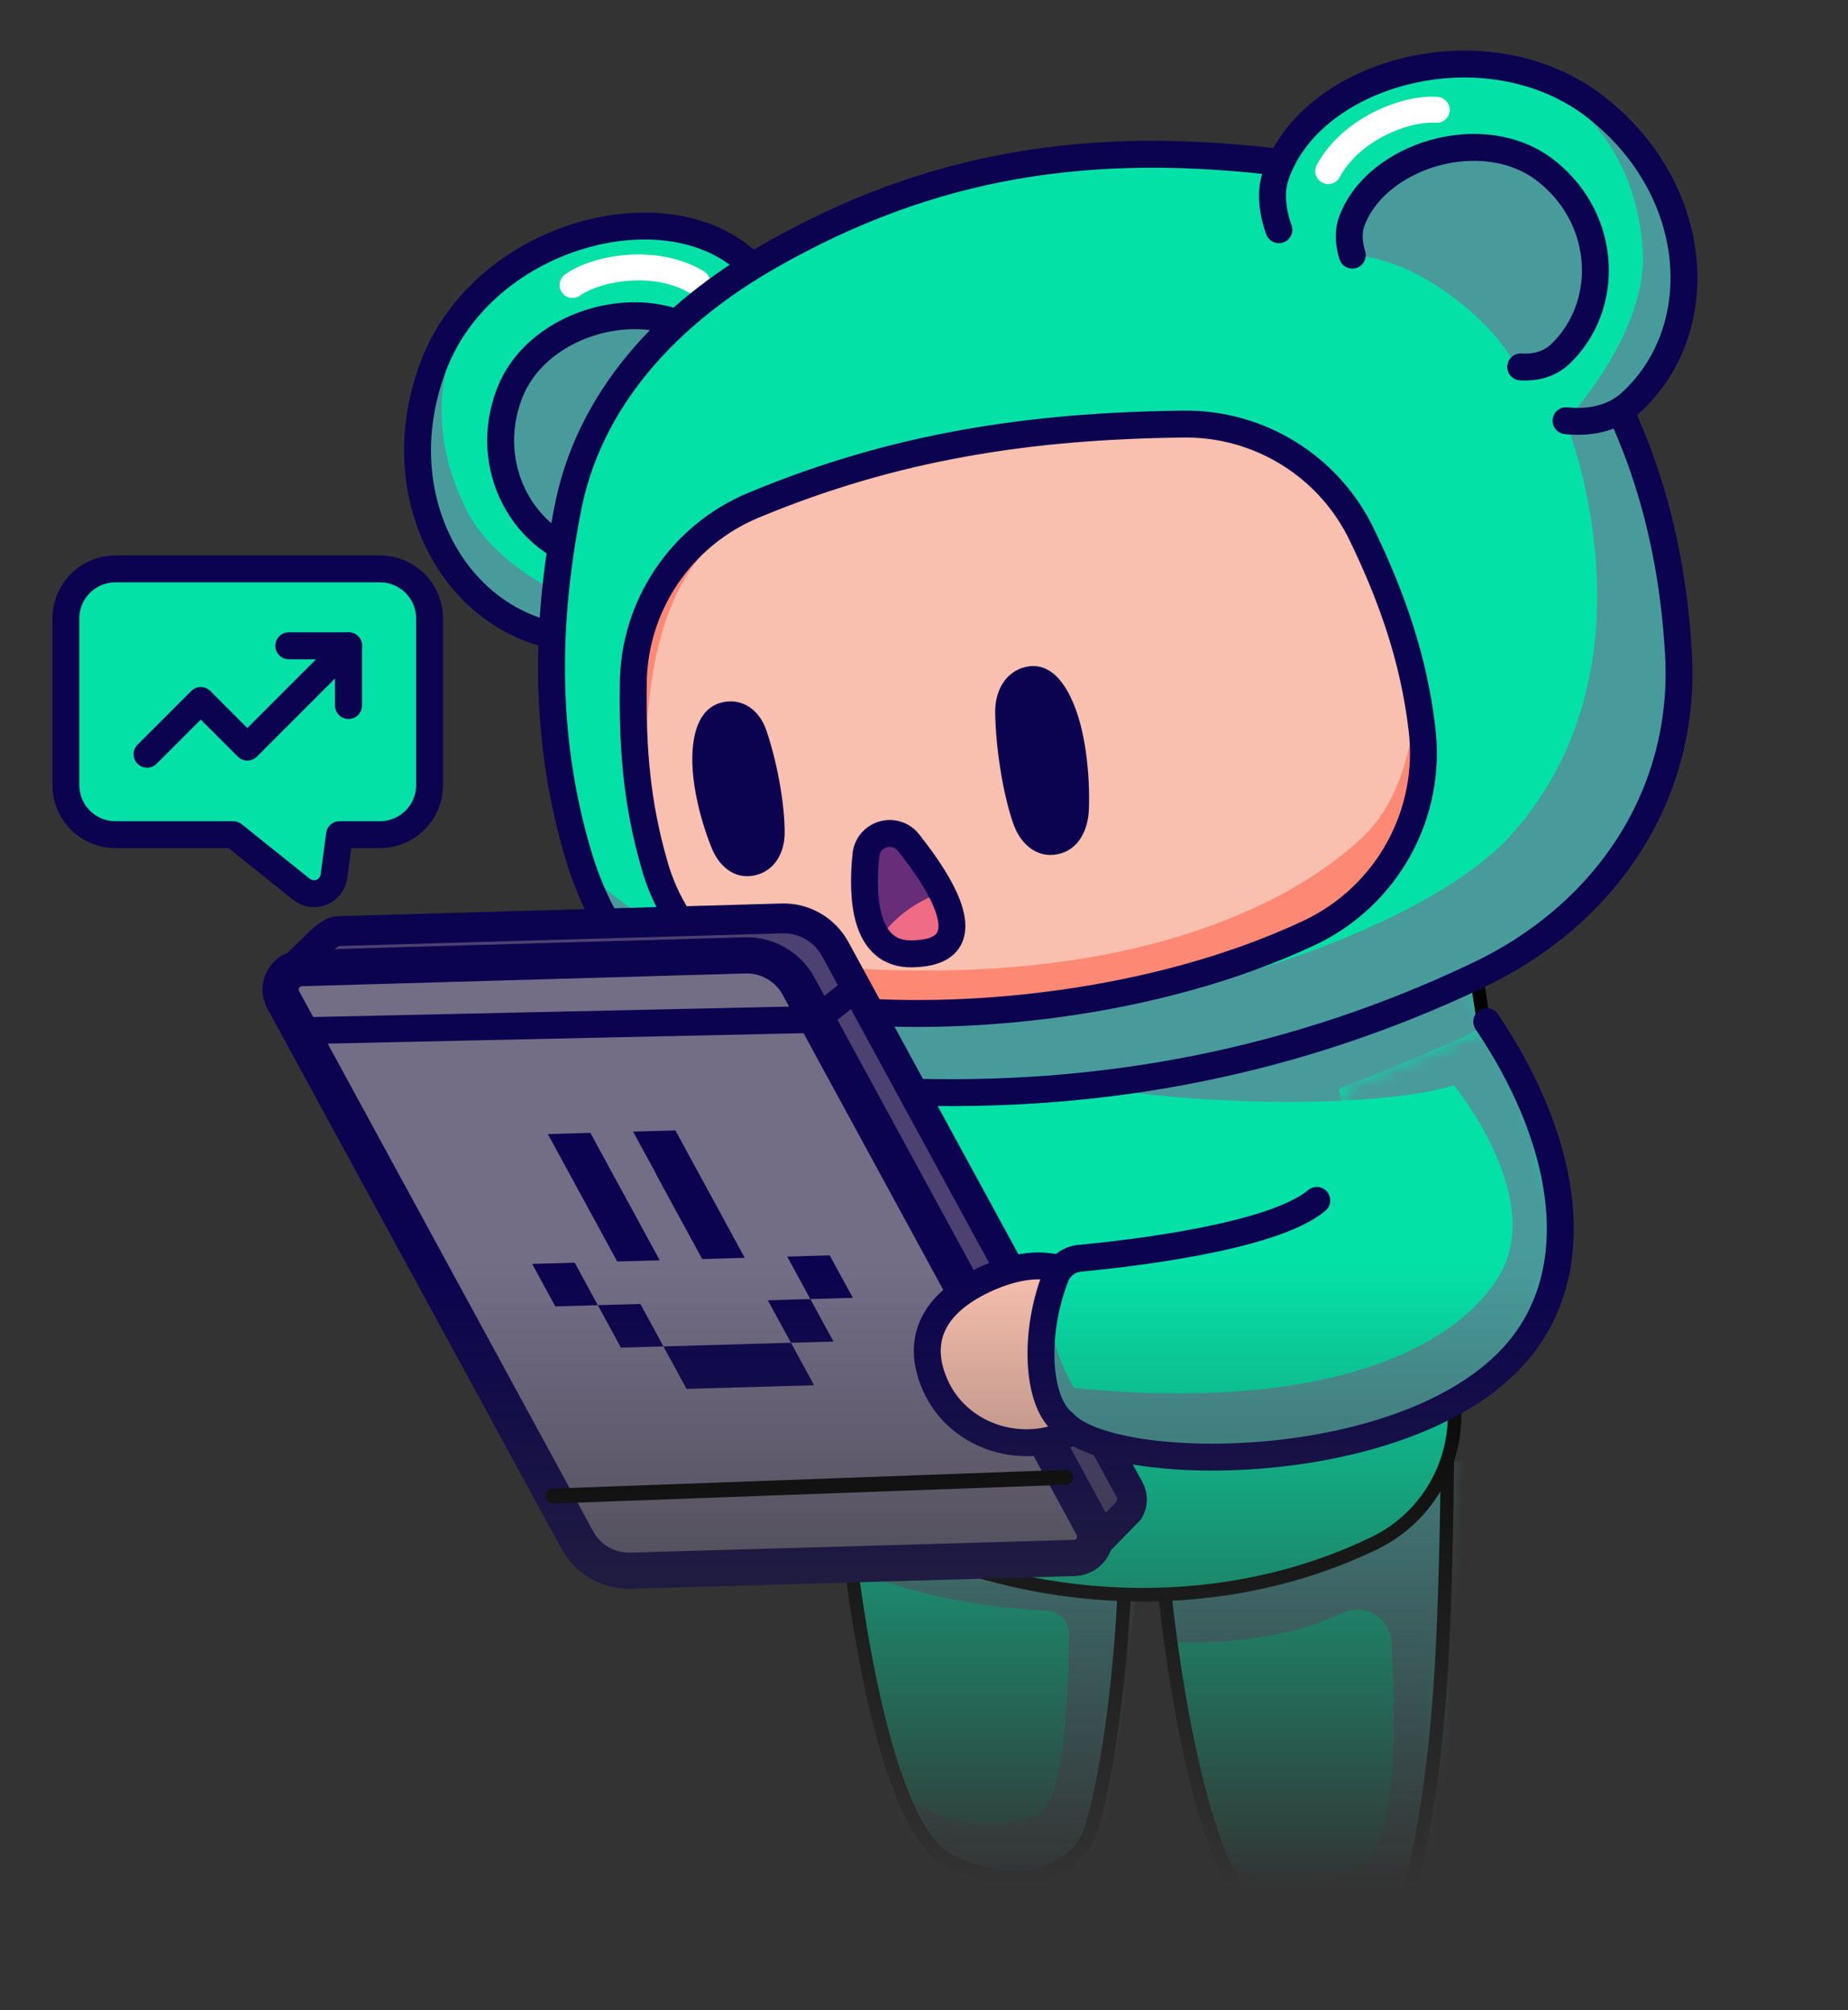
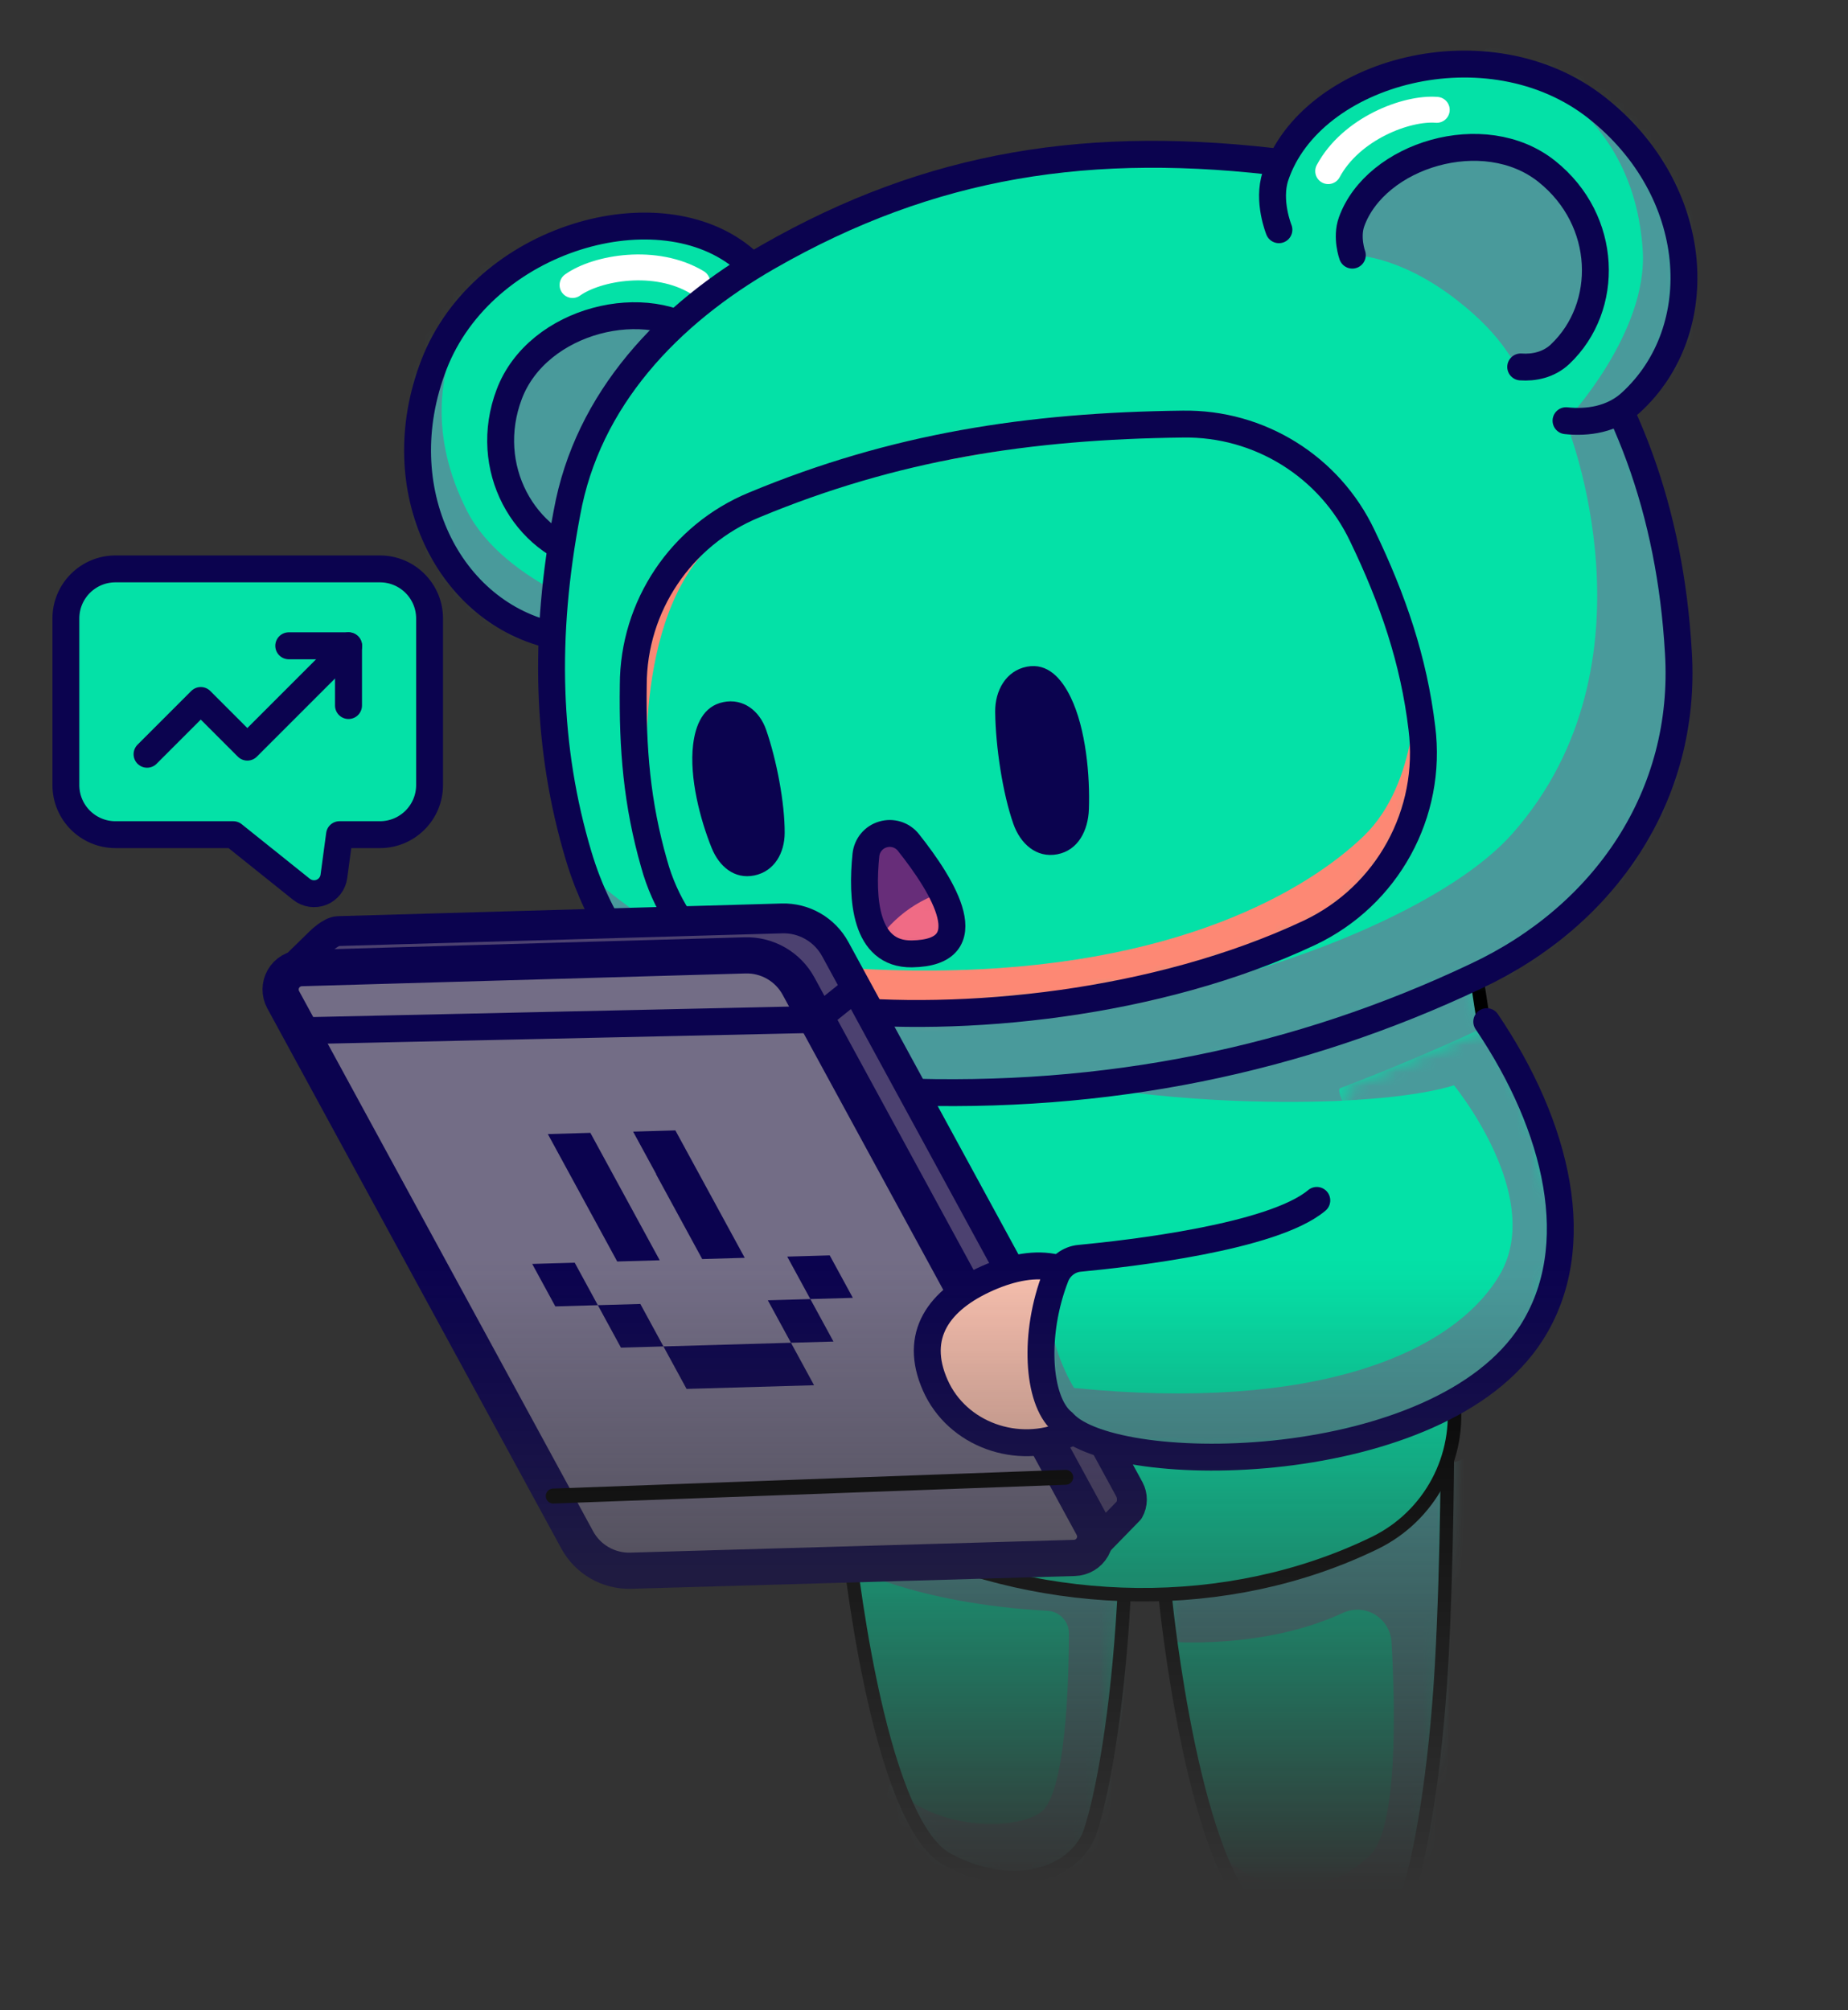
<svg xmlns="http://www.w3.org/2000/svg" width="137" height="149" viewBox="0 0 137 149" fill="none">
  <rect x="0" y="0" width="137" height="149" fill="#333333" stroke="none" />
  <g clip-path="url(#clip0_4065_1346)">
    <mask id="mask0_4065_1346" style="mask-type:alpha" maskUnits="userSpaceOnUse" x="-5" y="-39" width="133" height="188">
      <rect x="-5" y="-39" width="132.018" height="188" fill="url(#paint0_linear_4065_1346)" />
    </mask>
    <g mask="url(#mask0_4065_1346)">
      <path fill-rule="evenodd" clip-rule="evenodd" d="M107.31 105.96C107.31 105.96 107.318 115.43 106.865 123.47C106.403 131.51 105.317 137.53 104.394 140.35C103.462 143.16 99.153 145.26 93.826 142.45C88.499 139.63 86.404 118.54 86.404 118.54" fill="#04E1A7" />
      <mask id="mask1_4065_1346" style="mask-type:luminance" maskUnits="userSpaceOnUse" x="86" y="105" width="22" height="39">
        <path d="M107.31 105.96C107.31 105.96 107.318 115.43 106.865 123.47C106.403 131.51 105.317 137.53 104.394 140.35C103.462 143.16 99.153 145.26 93.826 142.45C88.499 139.63 86.404 118.54 86.404 118.54" fill="white" />
      </mask>
      <g mask="url(#mask1_4065_1346)">
        <path fill-rule="evenodd" clip-rule="evenodd" d="M86.789 121.702C86.789 121.702 93.669 122.292 99.539 119.572C100.309 119.212 101.199 119.252 101.919 119.682C102.649 120.122 103.109 120.882 103.159 121.722C103.459 126.952 103.59 135.442 101.61 137.482C98.7 140.482 93.589 140.772 90.289 137.222C90.289 137.222 88.259 143.892 91.909 145.032C95.559 146.172 105.249 145.772 106.159 141.552C107.079 137.332 108.819 108.022 108.819 108.022L86.4 116.442L86.789 121.702Z" fill="#499A9B" />
      </g>
      <path d="M107.31 105.96C107.31 105.96 107.318 115.43 106.865 123.47C106.403 131.51 105.317 137.53 104.394 140.35C103.462 143.16 99.153 145.26 93.826 142.45C88.499 139.63 86.404 118.54 86.404 118.54" stroke="black" stroke-width="0.989" stroke-miterlimit="1.5" stroke-linejoin="round" />
      <path fill-rule="evenodd" clip-rule="evenodd" d="M83.745 101.365C83.745 101.365 83.753 110.835 83.3 118.875C82.838 126.915 81.752 132.935 80.829 135.755C79.897 138.565 75.588 140.665 70.261 137.855C64.934 135.035 62.84 113.945 62.84 113.945" fill="#04E1A7" />
      <mask id="mask2_4065_1346" style="mask-type:luminance" maskUnits="userSpaceOnUse" x="62" y="101" width="22" height="39">
-         <path d="M83.745 101.365C83.745 101.365 83.753 110.835 83.3 118.875C82.838 126.915 81.752 132.935 80.829 135.755C79.897 138.565 75.588 140.665 70.261 137.855C64.934 135.035 62.84 113.945 62.84 113.945" fill="white" />
+         <path d="M83.745 101.365C82.838 126.915 81.752 132.935 80.829 135.755C79.897 138.565 75.588 140.665 70.261 137.855C64.934 135.035 62.84 113.945 62.84 113.945" fill="white" />
      </mask>
      <g mask="url(#mask2_4065_1346)">
        <path fill-rule="evenodd" clip-rule="evenodd" d="M62.756 116.04C62.756 116.04 67.716 118.87 77.666 119.41C78.556 119.46 79.246 120.2 79.246 121.1C79.236 124.66 79.006 132.96 77.176 134.33C75.326 135.72 69.256 135.78 65.956 132.23C65.956 132.23 63.926 138.9 67.576 140.04C71.226 141.18 80.916 140.78 81.826 136.56C82.746 132.34 85.186 109.98 85.186 109.98L62.376 110.79L62.756 116.04Z" fill="#499A9B" />
      </g>
      <path d="M83.745 101.365C83.745 101.365 83.753 110.835 83.3 118.875C82.838 126.915 81.752 132.935 80.829 135.755C79.897 138.565 75.588 140.665 70.261 137.855C64.934 135.035 62.84 113.945 62.84 113.945" stroke="black" stroke-width="0.989" stroke-miterlimit="1.5" stroke-linejoin="round" />
      <path fill-rule="evenodd" clip-rule="evenodd" d="M63.435 78.978C63.435 78.978 61.754 94.465 60.766 103.595C60.285 108.031 62.641 112.299 66.67 114.247C77.616 119.348 91.003 119.684 101.916 114.38C106.004 112.388 108.352 107.996 107.736 103.489C106.511 94.341 104.425 78.978 104.425 78.978H63.435Z" fill="#04E1A7" stroke="black" stroke-width="1.003" stroke-miterlimit="1.5" stroke-linejoin="round" />
      <path fill-rule="evenodd" clip-rule="evenodd" d="M78.503 112.075L71.592 101.725L77.813 96.105C76.193 101.645 77.583 105.015 78.773 105.455C82.183 109.505 106.202 108.995 112.802 100.005C112.682 97.635 112.423 94.775 112.093 91.785C111.933 90.335 111.763 88.845 111.573 87.375C111.063 83.255 110.493 79.215 110.043 76.155C109.693 73.845 109.423 72.095 109.293 71.265C109.243 70.925 109.213 70.745 109.213 70.745C104.943 68.255 61.822 69.325 61.822 69.325C59.232 94.045 60.042 104.835 60.722 106.265C61.332 107.545 64.393 111.295 78.503 112.075Z" fill="#04E1A7" />
      <mask id="mask3_4065_1346" style="mask-type:luminance" maskUnits="userSpaceOnUse" x="60" y="69" width="53" height="44">
        <path d="M78.501 112.075L71.591 101.725L77.811 96.105C76.191 101.645 77.581 105.015 78.771 105.455C82.181 109.505 106.201 108.995 112.801 100.005C112.681 97.635 112.421 94.775 112.091 91.785C111.931 90.335 111.761 88.845 111.571 87.375C111.061 83.255 110.491 79.215 110.041 76.155C109.691 73.845 109.421 72.095 109.291 71.265C109.241 70.925 109.211 70.745 109.211 70.745C104.941 68.255 61.821 69.325 61.821 69.325C59.23 94.045 60.04 104.835 60.72 106.265C61.33 107.545 64.391 111.295 78.501 112.075Z" fill="white" />
      </mask>
      <g mask="url(#mask3_4065_1346)">
        <path fill-rule="evenodd" clip-rule="evenodd" d="M110.031 76.155C109.691 73.845 109.421 72.095 109.291 71.265L61.931 70.365L64.99 75.995C64.99 75.995 74.33 80.935 91.62 81.605C94.75 81.725 97.361 81.695 99.501 81.595C105.441 81.325 107.801 80.455 107.801 80.455C107.801 80.455 110.391 83.605 111.571 87.375C112.021 88.805 112.261 90.315 112.091 91.785C111.981 92.735 111.691 93.675 111.171 94.545C107.711 100.345 97.471 104.685 79.641 102.895C79.641 102.895 77.591 99.685 77.811 96.105C76.191 101.645 77.571 105.015 78.771 105.455C82.171 109.505 106.191 108.995 112.801 100.005C113.081 99.625 113.331 99.225 113.541 98.815C118.681 88.965 110.391 75.975 110.391 75.975C110.391 75.975 110.271 76.035 110.031 76.155Z" fill="#499A9B" />
      </g>
      <path fill-rule="evenodd" clip-rule="evenodd" d="M78.503 112.075L71.593 101.725L77.813 96.105C76.193 101.645 77.583 105.015 78.773 105.455C82.183 109.505 106.202 108.995 112.802 100.005C112.682 97.635 112.423 94.775 112.093 91.785C111.933 90.335 111.763 88.845 111.573 87.375C111.063 83.255 110.493 79.215 110.043 76.155C109.693 73.845 109.423 72.095 109.293 71.265C109.243 70.925 109.213 70.745 109.213 70.745C104.943 68.255 61.822 69.325 61.822 69.325C59.232 94.045 60.042 104.835 60.722 106.265C61.332 107.545 64.393 111.295 78.503 112.075Z" stroke="black" stroke-miterlimit="1.5" stroke-linejoin="round" />
      <path fill-rule="evenodd" clip-rule="evenodd" d="M45.955 45.839C44.674 46.799 42.963 47.512 41.153 47.138C33.306 45.516 28.598 36.289 32.167 27.041C35.828 17.556 48.969 13.854 55.23 19.255C56.702 20.524 57.043 22.805 57.043 22.805" fill="#04E1A7" />
      <mask id="mask4_4065_1346" style="mask-type:luminance" maskUnits="userSpaceOnUse" x="30" y="16" width="28" height="32">
        <path d="M45.955 45.839C44.674 46.799 42.962 47.512 41.153 47.138C33.305 45.516 28.597 36.289 32.167 27.041C35.827 17.556 48.968 13.854 55.23 19.255C56.702 20.524 57.042 22.805 57.042 22.805" fill="white" />
      </mask>
      <g mask="url(#mask4_4065_1346)">
        <path d="M42.445 21.128C44.267 19.832 48.614 19.081 51.683 20.931" stroke="white" stroke-width="1.922" stroke-miterlimit="1.5" stroke-linecap="round" stroke-linejoin="round" />
        <path fill-rule="evenodd" clip-rule="evenodd" d="M37.87 19.078C37.87 19.078 28.986 26.726 34.602 37.833C37.397 43.381 45.961 45.846 45.961 45.846C45.909 46.703 42.289 48.18 38.187 47.319C33.16 46.27 27.378 42.069 26.083 33.225C23.949 18.663 37.87 19.078 37.87 19.078Z" fill="#499A9B" />
      </g>
      <path d="M45.955 45.839C44.674 46.799 42.963 47.512 41.153 47.138C33.306 45.516 28.598 36.289 32.167 27.041C35.828 17.556 48.969 13.854 55.23 19.255C56.702 20.524 57.043 22.805 57.043 22.805" stroke="#0B034F" stroke-width="1.994" stroke-miterlimit="1.5" stroke-linejoin="round" />
      <path fill-rule="evenodd" clip-rule="evenodd" d="M46.814 40.695C46.027 41.242 44.964 41.631 43.818 41.372C38.846 40.246 35.695 34.654 37.754 29.217C39.865 23.642 48.06 21.703 52.111 25.047C53.063 25.833 53.324 27.199 53.324 27.199C53.324 27.199 50.427 28.818 48.393 33.925C46.571 38.505 47.364 40.313 46.814 40.695Z" fill="#499A9B" />
      <path d="M46.814 40.695C46.027 41.242 44.964 41.631 43.818 41.372C38.846 40.246 35.695 34.654 37.754 29.217C39.865 23.642 48.06 21.703 52.111 25.047C53.063 25.833 53.324 27.199 53.324 27.199" stroke="#0B034F" stroke-width="1.994" stroke-miterlimit="1.5" stroke-linejoin="round" />
      <path fill-rule="evenodd" clip-rule="evenodd" d="M56.974 19.024C49.552 23.27 43.549 29.602 42.031 38.016C40.285 47.172 40.516 55.483 42.89 63.421C46.046 73.997 55.378 80.464 66.409 80.916C82.009 81.548 96.314 78.572 109.41 72.367C119.004 67.885 125.079 58.931 124.426 48.368C123.825 37.93 120.566 29.062 114.761 21.787C110.075 15.927 103.012 13.069 95.571 12.12C80.827 10.24 69.003 12.143 56.974 19.024Z" fill="#04E1A7" />
      <mask id="mask5_4065_1346" style="mask-type:luminance" maskUnits="userSpaceOnUse" x="40" y="11" width="85" height="70">
        <path d="M56.974 19.024C49.552 23.27 43.549 29.602 42.031 38.016C40.285 47.172 40.516 55.483 42.89 63.421C46.046 73.997 55.378 80.464 66.409 80.916C82.009 81.548 96.314 78.572 109.41 72.367C119.004 67.885 125.079 58.931 124.426 48.368C123.825 37.93 120.566 29.062 114.761 21.787C110.075 15.927 103.012 13.069 95.571 12.12C80.827 10.24 69.003 12.143 56.974 19.024Z" fill="white" />
      </mask>
      <g mask="url(#mask5_4065_1346)">
        <path fill-rule="evenodd" clip-rule="evenodd" d="M116.157 31.499C116.157 31.499 123.296 49.114 112.138 61.777C103.514 71.557 68.946 80.925 53.586 71.706C53.586 71.706 44.055 66.27 42.701 63.512C42.701 63.512 39.332 87.856 85.664 81.581C111.964 78.025 121.247 67.349 124.731 57.647C127.036 51.239 121.307 30.89 121.307 30.89L116.157 31.499Z" fill="#499A9B" />
      </g>
      <path fill-rule="evenodd" clip-rule="evenodd" d="M56.974 19.024C49.552 23.27 43.549 29.602 42.031 38.016C40.285 47.172 40.516 55.483 42.89 63.421C46.046 73.997 55.378 80.464 66.409 80.916C82.009 81.548 96.314 78.572 109.41 72.367C119.004 67.885 125.079 58.931 124.426 48.368C123.825 37.93 120.566 29.062 114.761 21.787C110.075 15.927 103.012 13.069 95.571 12.12C80.827 10.24 69.003 12.143 56.974 19.024Z" stroke="#0B034F" stroke-width="1.994" stroke-miterlimit="1.5" stroke-linejoin="round" />
-       <path fill-rule="evenodd" clip-rule="evenodd" d="M55.901 37.437C50.498 39.662 46.954 44.931 46.947 50.773C46.88 55.493 47.219 59.578 48.492 64.024C50.087 69.846 55.078 74.107 61.09 74.768C71.321 75.9 85.763 74.469 97.083 69.144C102.854 66.41 106.214 60.29 105.408 53.962C104.806 48.945 103.269 44.434 100.996 39.717C98.567 34.588 93.362 31.347 87.683 31.438C76.261 31.574 66.311 33.107 55.901 37.437Z" fill="#F9C0AF" />
      <mask id="mask6_4065_1346" style="mask-type:luminance" maskUnits="userSpaceOnUse" x="46" y="31" width="60" height="45">
        <path d="M55.901 37.437C50.498 39.662 46.954 44.931 46.947 50.773C46.88 55.493 47.219 59.578 48.492 64.024C50.087 69.846 55.078 74.107 61.09 74.768C71.321 75.9 85.763 74.469 97.083 69.144C102.854 66.41 106.214 60.29 105.408 53.962C104.806 48.945 103.269 44.434 100.996 39.717C98.567 34.588 93.362 31.347 87.683 31.438C76.261 31.574 66.311 33.107 55.901 37.437Z" fill="white" />
      </mask>
      <g mask="url(#mask6_4065_1346)">
        <path fill-rule="evenodd" clip-rule="evenodd" d="M101.428 38.527C101.428 38.527 96.028 32.572 89.268 32.149C82.244 31.72 58.04 34.898 52.453 40.664C46.608 46.697 48.075 59.666 48.075 59.666C48.075 59.666 38.124 38.044 55.708 31.185C73.284 24.328 93.102 27.044 93.102 27.044C93.102 27.044 101.502 34.276 101.428 38.527Z" fill="#FD8874" />
        <path fill-rule="evenodd" clip-rule="evenodd" d="M104.961 50.739C104.961 50.739 105.201 58.03 101.095 61.979C96.991 65.938 87.211 71.82 69.242 71.946C51.273 72.071 49.822 67.29 49.822 67.29C49.822 67.29 52.134 75.613 56.425 78.681C60.716 81.749 92.225 74.879 92.225 74.879C92.225 74.879 107.269 69.452 107.595 62.99C107.912 56.531 104.961 50.739 104.961 50.739Z" fill="#FD8874" />
      </g>
      <path fill-rule="evenodd" clip-rule="evenodd" d="M55.901 37.437C50.498 39.662 46.954 44.931 46.947 50.773C46.88 55.493 47.219 59.578 48.492 64.024C50.087 69.846 55.078 74.107 61.09 74.768C71.321 75.9 85.763 74.469 97.083 69.144C102.854 66.41 106.214 60.29 105.408 53.962C104.806 48.945 103.269 44.434 100.996 39.717C98.567 34.588 93.362 31.347 87.683 31.438C76.261 31.574 66.311 33.107 55.901 37.437Z" stroke="#0B034F" stroke-width="1.994" stroke-miterlimit="1.5" stroke-linecap="round" stroke-linejoin="round" />
      <path fill-rule="evenodd" clip-rule="evenodd" d="M67.344 62.451C66.898 61.887 66.149 61.651 65.46 61.857C64.775 62.053 64.274 62.649 64.195 63.368C63.865 66.603 64.108 70.759 67.596 70.712C72.955 70.631 69.939 65.713 67.344 62.451Z" fill="#672D79" />
      <mask id="mask7_4065_1346" style="mask-type:luminance" maskUnits="userSpaceOnUse" x="64" y="61" width="7" height="10">
        <path d="M67.343 62.452C66.897 61.887 66.148 61.651 65.459 61.858C64.774 62.053 64.273 62.65 64.194 63.368C63.864 66.603 64.107 70.759 67.595 70.712C72.954 70.631 69.938 65.713 67.343 62.452Z" fill="white" />
      </mask>
      <g mask="url(#mask7_4065_1346)">
        <path d="M76.851 83.462C72.2 85.714 66.604 83.768 64.352 79.117C62.1 74.465 64.045 68.869 68.697 66.617C73.348 64.365 78.945 66.311 81.196 70.962C83.448 75.614 81.503 81.21 76.851 83.462Z" fill="#F06B85" />
      </g>
      <path fill-rule="evenodd" clip-rule="evenodd" d="M67.344 62.451C66.898 61.887 66.149 61.651 65.46 61.857C64.775 62.053 64.274 62.649 64.195 63.368C63.865 66.603 64.108 70.759 67.596 70.712C72.955 70.631 69.939 65.713 67.344 62.451Z" stroke="#0B034F" stroke-width="1.994" stroke-miterlimit="1.5" stroke-linecap="round" stroke-linejoin="round" />
      <path fill-rule="evenodd" clip-rule="evenodd" d="M116.096 31.187C117.688 31.36 119.524 31.1 120.889 29.855C126.812 24.458 126.155 14.12 118.368 7.986C110.382 1.695 97.191 5.213 94.559 13.052C93.941 14.894 94.811 17.03 94.811 17.03" fill="#04E1A7" />
      <mask id="mask8_4065_1346" style="mask-type:luminance" maskUnits="userSpaceOnUse" x="94" y="4" width="31" height="28">
        <path d="M116.096 31.187C117.688 31.36 119.523 31.1 120.889 29.856C126.812 24.458 126.155 14.12 118.368 7.986C110.382 1.695 97.19 5.213 94.559 13.052C93.94 14.894 94.811 17.03 94.811 17.03" fill="white" />
      </mask>
      <g mask="url(#mask8_4065_1346)">
        <path d="M106.511 8.143C104.283 7.958 100.161 9.529 98.465 12.686" stroke="white" stroke-width="1.922" stroke-miterlimit="1.5" stroke-linecap="round" stroke-linejoin="round" />
        <path fill-rule="evenodd" clip-rule="evenodd" d="M109.403 4.045C109.403 4.045 120.944 6.093 121.78 18.51C122.204 24.708 116.097 31.197 116.097 31.197C116.578 31.907 120.445 31.331 123.534 28.498C127.323 25.032 130.153 18.47 126.757 10.202C121.165 -3.412 109.403 4.045 109.403 4.045Z" fill="#499A9B" />
      </g>
      <path d="M116.096 31.187C117.688 31.36 119.524 31.1 120.889 29.855C126.812 24.458 126.155 14.12 118.368 7.986C110.382 1.695 97.191 5.213 94.559 13.052C93.941 14.894 94.811 17.03 94.811 17.03" stroke="#0B034F" stroke-width="1.994" stroke-miterlimit="1.5" stroke-linecap="round" stroke-linejoin="round" />
      <path fill-rule="evenodd" clip-rule="evenodd" d="M112.736 27.201C113.691 27.27 114.804 27.063 115.658 26.255C119.36 22.751 119.218 16.334 114.674 12.707C110.015 8.989 101.976 11.501 100.198 16.444C99.78 17.606 100.252 18.914 100.252 18.914C100.252 18.914 103.57 18.828 107.924 22.184C111.828 25.194 112.067 27.154 112.736 27.201Z" fill="#499A9B" />
      <path d="M112.736 27.201C113.691 27.27 114.804 27.063 115.658 26.255C119.36 22.751 119.218 16.334 114.674 12.707C110.015 8.989 101.976 11.501 100.198 16.444C99.78 17.606 100.252 18.914 100.252 18.914" stroke="#0B034F" stroke-width="1.994" stroke-miterlimit="1.5" stroke-linecap="round" stroke-linejoin="round" />
      <path fill-rule="evenodd" clip-rule="evenodd" d="M76.127 49.422C74.572 49.722 73.759 51.197 73.777 52.774C73.805 55.341 74.334 58.827 75.124 61.071C75.638 62.541 76.83 63.628 78.385 63.328C79.928 63.031 80.668 61.57 80.724 59.991C80.813 57.527 80.507 54.023 79.377 51.694C78.699 50.294 77.669 49.124 76.127 49.422Z" fill="#0B034F" />
      <path fill-rule="evenodd" clip-rule="evenodd" d="M53.614 52.049C55.115 51.738 56.313 52.714 56.791 54.084C57.569 56.313 58.183 59.52 58.171 61.75C58.165 63.208 57.428 64.586 55.926 64.897C54.436 65.205 53.309 64.215 52.763 62.87C51.911 60.773 51.09 57.632 51.383 55.204C51.559 53.745 52.124 52.357 53.614 52.049Z" fill="#0B034F" />
      <path fill-rule="evenodd" clip-rule="evenodd" d="M83.166 112.515C83.389 112.383 83.579 112.191 83.719 111.955L83.166 112.515Z" fill="#9E9E9E" stroke="black" stroke-width="1.341" stroke-miterlimit="1.5" stroke-linecap="round" stroke-linejoin="round" />
      <path fill-rule="evenodd" clip-rule="evenodd" d="M24.954 73.642L45.524 111.412C46.304 112.862 47.834 113.742 49.474 113.692L78.434 112.862L80.694 115.042L83.705 111.952C83.975 111.472 83.984 110.892 83.724 110.402L61.924 70.362C61.134 68.912 59.604 68.032 57.964 68.082L25.064 69.022C24.514 69.042 23.734 69.822 23.734 69.822L21.174 72.322L24.954 73.642Z" fill="#4C4170" stroke="#0B034F" stroke-width="2.213" stroke-miterlimit="1.5" stroke-linecap="round" stroke-linejoin="round" />
      <path d="M60.534 75.572L63.473 73.212" stroke="#0B034F" stroke-width="1.994" stroke-miterlimit="1.5" stroke-linecap="round" stroke-linejoin="round" />
      <path fill-rule="evenodd" clip-rule="evenodd" d="M22.345 71.768C21.791 71.784 21.285 72.084 21.011 72.564C20.741 73.036 20.731 73.625 20.994 74.108C25.144 81.732 38.573 106.404 42.795 114.159C43.579 115.6 45.113 116.483 46.757 116.436C53.788 116.234 72.73 115.689 79.647 115.49C80.201 115.474 80.708 115.174 80.982 114.693C81.255 114.213 81.261 113.633 80.998 113.15C76.844 105.517 63.419 80.854 59.197 73.098C58.413 71.658 56.879 70.775 55.236 70.822C48.204 71.024 29.263 71.569 22.345 71.768Z" fill="#736D86" stroke="#0B034F" stroke-width="2.682" stroke-miterlimit="1.5" stroke-linecap="round" stroke-linejoin="round" />
      <path d="M79.004 109.512L41.014 110.902" stroke="black" stroke-width="1.107" stroke-miterlimit="1.5" stroke-linecap="round" stroke-linejoin="round" />
      <path d="M60.534 75.572L22.234 76.412" stroke="#0B034F" stroke-width="1.994" stroke-miterlimit="1.5" stroke-linecap="round" stroke-linejoin="round" />
      <path fill-rule="evenodd" clip-rule="evenodd" d="M55.209 93.242L50.068 83.797L46.934 83.887L48.648 87.035L48.631 87.036L52.058 93.333L55.209 93.242ZM60.074 96.3L63.225 96.21L61.511 93.061L58.36 93.152L60.074 96.3ZM44.32 96.753L42.606 93.605L39.455 93.695L41.169 96.844L44.32 96.753ZM49.184 99.811L47.471 96.663L44.32 96.753L46.034 99.902L49.184 99.811ZM58.637 99.539L49.184 99.811L50.898 102.96L60.351 102.688L58.637 99.539ZM60.074 96.3L56.923 96.391L58.637 99.539L61.788 99.449L60.074 96.3ZM48.908 93.424L43.766 83.978L40.615 84.069L45.757 93.514L48.908 93.424Z" fill="#0B034F" />
      <path fill-rule="evenodd" clip-rule="evenodd" d="M28.166 42.172C30.196 42.172 31.846 43.817 31.846 45.848C31.846 49.645 31.846 54.395 31.846 58.197C31.846 60.229 30.196 61.873 28.166 61.873C26.214 61.873 25.169 61.873 25.169 61.873C25.169 61.873 24.957 63.46 24.754 64.959C24.685 65.491 24.335 65.941 23.839 66.144C23.338 66.343 22.772 66.26 22.353 65.927C20.25 64.243 17.292 61.873 17.292 61.873C17.292 61.873 10.715 61.873 8.56 61.873C6.53 61.873 4.884 60.229 4.884 58.197C4.884 54.395 4.884 49.645 4.884 45.848C4.884 43.817 6.53 42.172 8.56 42.172C13.712 42.172 23.018 42.172 28.166 42.172Z" fill="#04E1A7" stroke="#0B034F" stroke-width="1.993" stroke-miterlimit="1.5" stroke-linejoin="round" />
      <path d="M10.903 55.911L14.884 51.93L18.337 55.383L25.846 47.874" stroke="#0B034F" stroke-width="1.999" stroke-miterlimit="1.5" stroke-linecap="round" stroke-linejoin="round" />
      <path d="M21.409 47.873H25.836V52.3" stroke="#0B034F" stroke-width="2" stroke-miterlimit="1.5" stroke-linecap="round" stroke-linejoin="round" />
      <path fill-rule="evenodd" clip-rule="evenodd" d="M69.332 102.68C70.963 106.373 75.471 107.925 79.107 106.32C82.751 104.712 83.47 100.904 81.84 97.211C80.209 93.518 76.881 93.135 73.237 94.743C69.593 96.352 67.702 98.987 69.332 102.68Z" fill="#F8BFAE" stroke="#0B034F" stroke-width="1.994" stroke-miterlimit="1.5" stroke-linecap="round" stroke-linejoin="round" />
      <path fill-rule="evenodd" clip-rule="evenodd" d="M97.609 88.982C98.389 88.583 99.713 87.353 101.242 85.805C101.63 85.4 98.776 80.886 99.361 80.665C105.876 78.183 110.389 75.974 110.389 75.974C110.389 75.974 118.673 88.963 113.541 98.8C108.261 108.925 82.323 109.66 78.768 105.442C77.388 104.939 75.762 100.536 78.769 93.409C78.769 93.409 93.07 91.388 97.609 88.982Z" fill="#04E1A7" />
      <mask id="mask9_4065_1346" style="mask-type:luminance" maskUnits="userSpaceOnUse" x="77" y="75" width="39" height="33">
        <path d="M97.608 88.982C98.388 88.583 99.712 87.352 101.241 85.805C101.629 85.4 98.775 80.885 99.36 80.665C105.875 78.182 110.388 75.974 110.388 75.974C110.388 75.974 118.672 88.962 113.54 98.8C108.26 108.924 82.322 109.659 78.767 105.441C77.388 104.939 75.761 100.536 78.768 93.409C78.768 93.409 93.069 91.387 97.608 88.982Z" fill="white" />
      </mask>
      <g mask="url(#mask9_4065_1346)">
        <path fill-rule="evenodd" clip-rule="evenodd" d="M110.016 76.15C109.676 73.84 109.406 72.09 109.276 71.26L61.916 70.36L64.975 75.99C64.975 75.99 74.315 80.93 91.605 81.6C94.735 81.72 97.346 81.69 99.486 81.59C105.426 81.32 107.786 80.45 107.786 80.45C107.786 80.45 110.376 83.6 111.556 87.37C112.006 88.8 112.246 90.31 112.076 91.78C111.966 92.73 111.676 93.67 111.156 94.54C107.696 100.34 97.456 104.68 79.626 102.89C79.626 102.89 77.576 99.68 77.796 96.1C76.176 101.64 77.556 105.01 78.756 105.45C82.156 109.5 106.176 108.99 112.786 100C113.066 99.62 113.316 99.22 113.526 98.81C118.666 88.96 110.376 75.97 110.376 75.97C110.376 75.97 110.256 76.03 110.016 76.15Z" fill="#499A9B" />
      </g>
      <path d="M110.219 75.736C115.488 83.532 117.615 92.414 113.537 98.799C106.741 109.467 82.782 109.638 78.896 105.527C78.836 105.462 78.776 105.397 78.698 105.343C76.904 103.741 76.599 98.863 78.27 94.6C78.565 93.869 79.255 93.348 80.032 93.279C83.661 92.935 94.368 91.725 97.62 88.986" stroke="#0B034F" stroke-width="1.994" stroke-miterlimit="1.5" stroke-linecap="round" stroke-linejoin="round" />
    </g>
  </g>
  <defs>
    <linearGradient id="paint0_linear_4065_1346" x1="61.009" y1="93.993" x2="61.009" y2="139.948" gradientUnits="userSpaceOnUse">
      <stop stop-color="#D9D9D9" />
      <stop offset="1" stop-color="#737373" stop-opacity="0" />
    </linearGradient>
    <clipPath id="clip0_4065_1346">
      <rect width="137" height="149" fill="white" />
    </clipPath>
  </defs>
</svg>